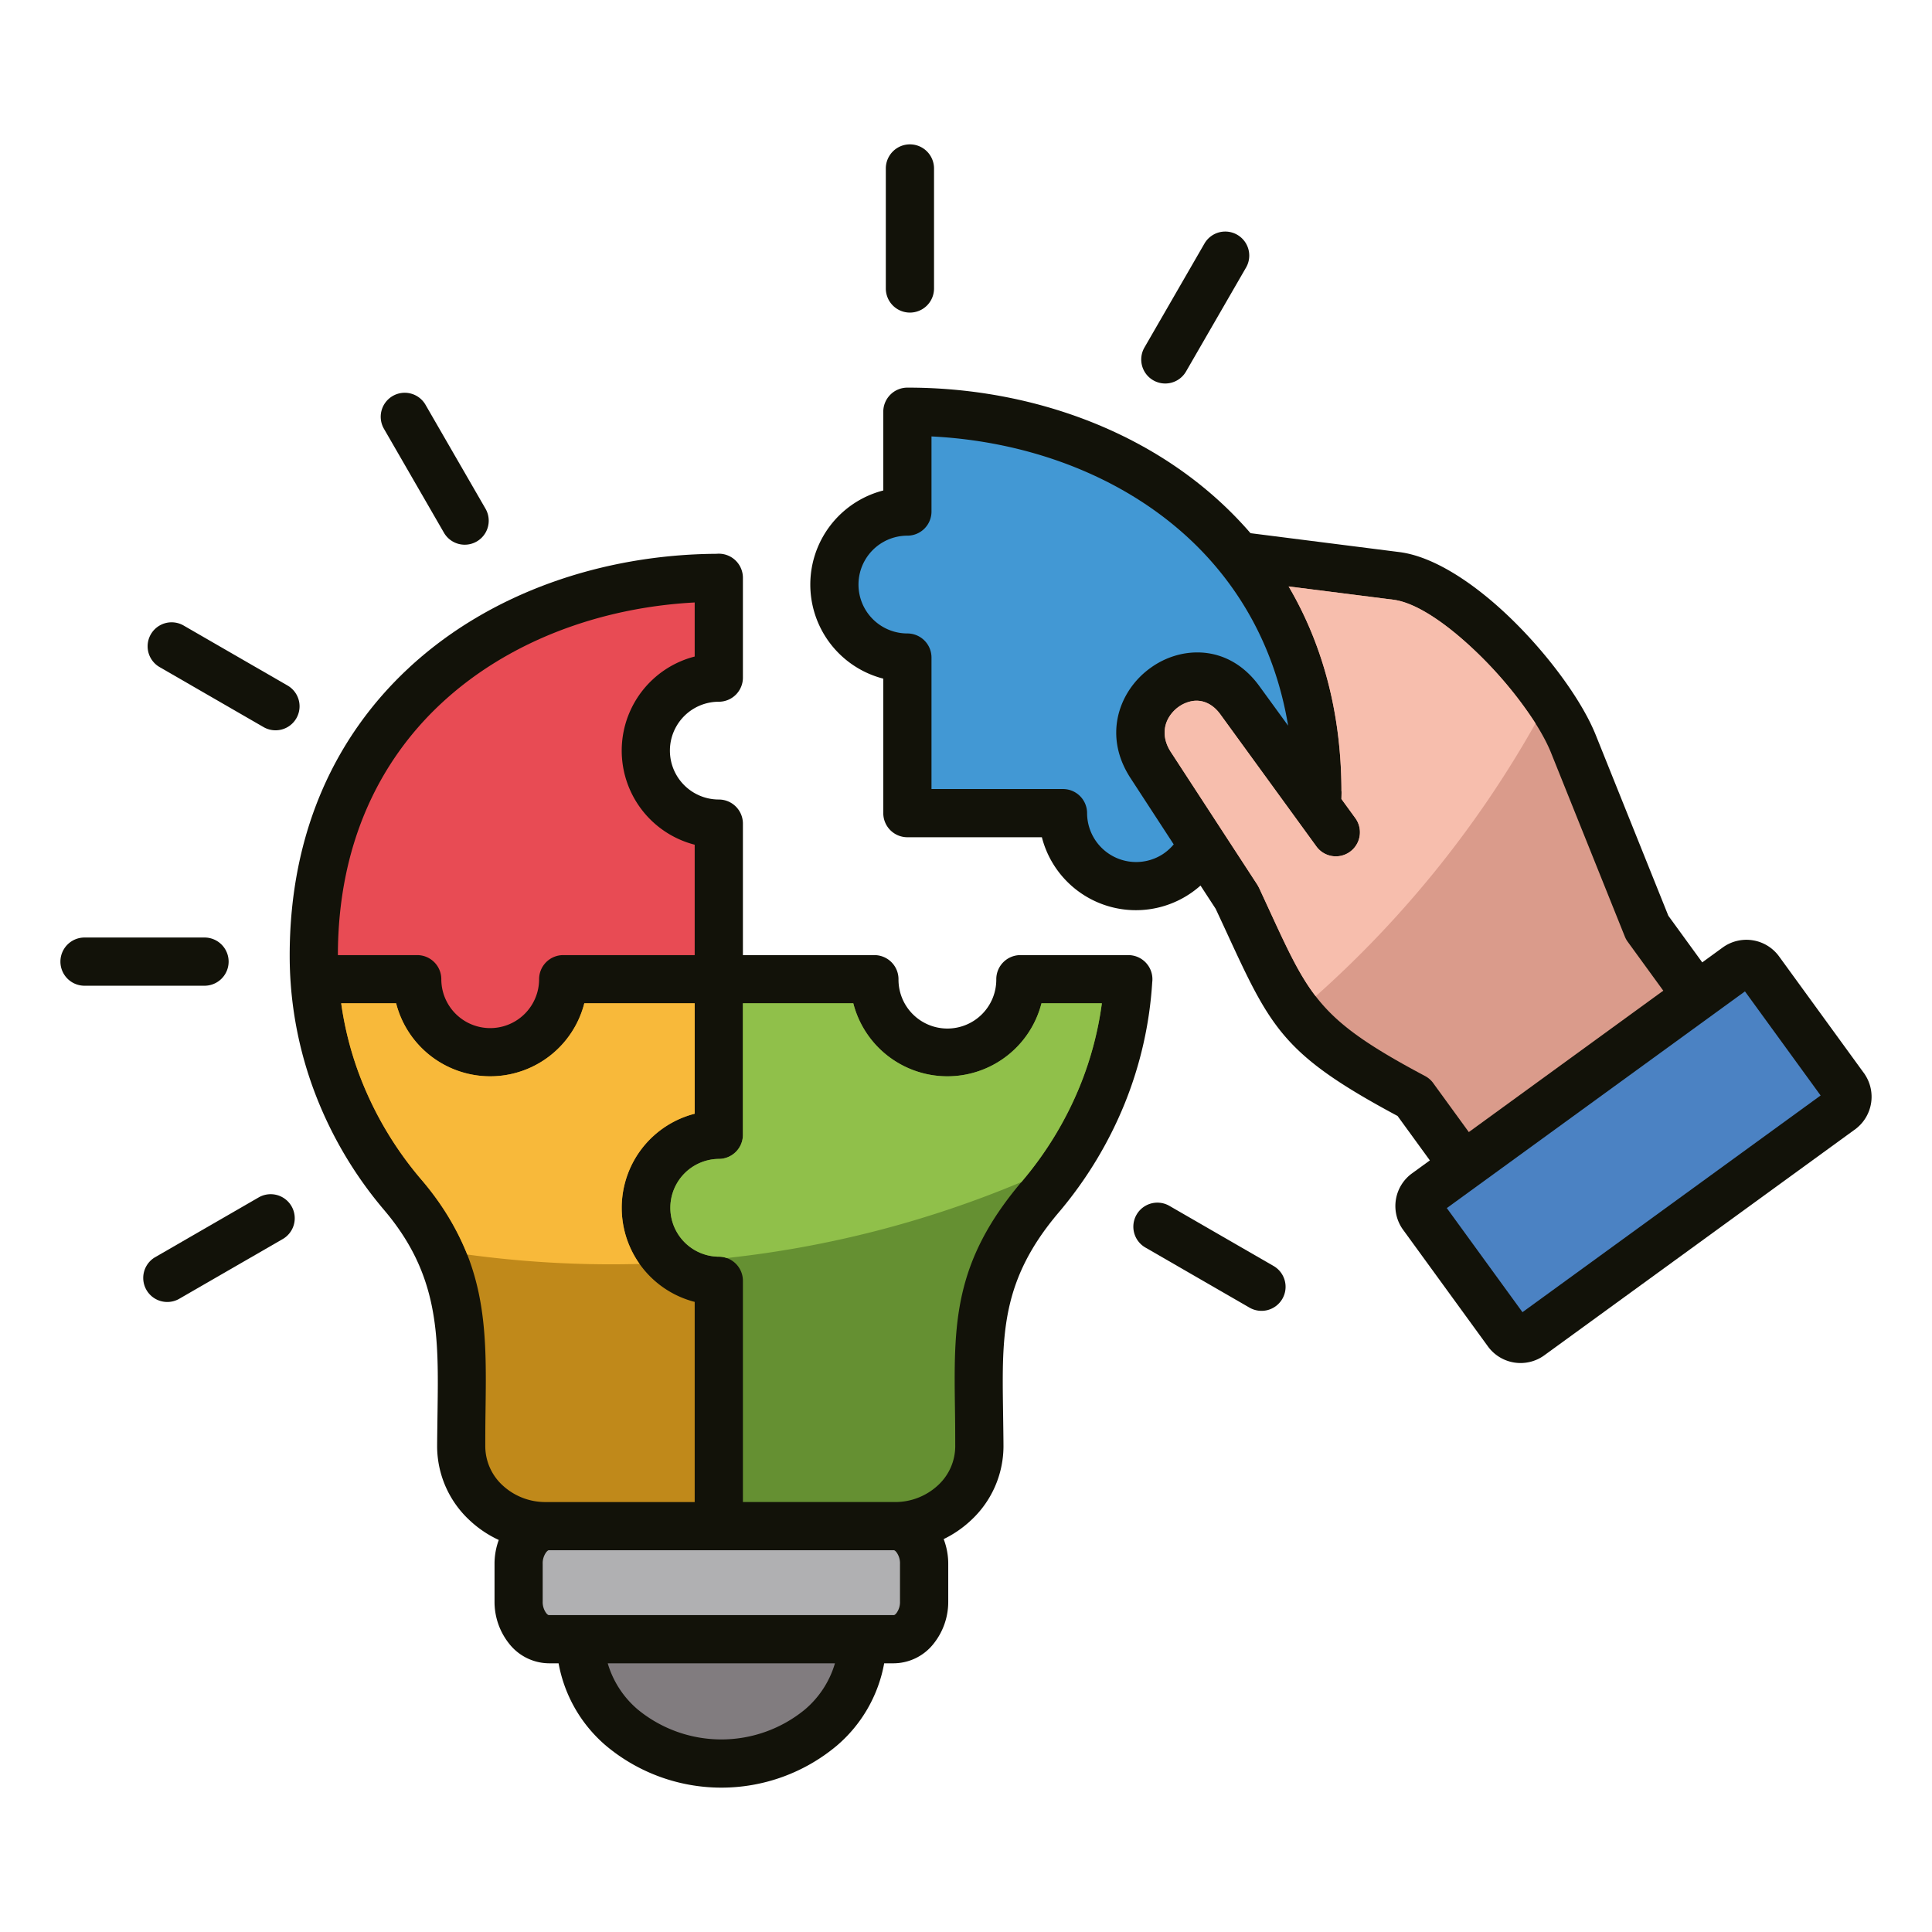
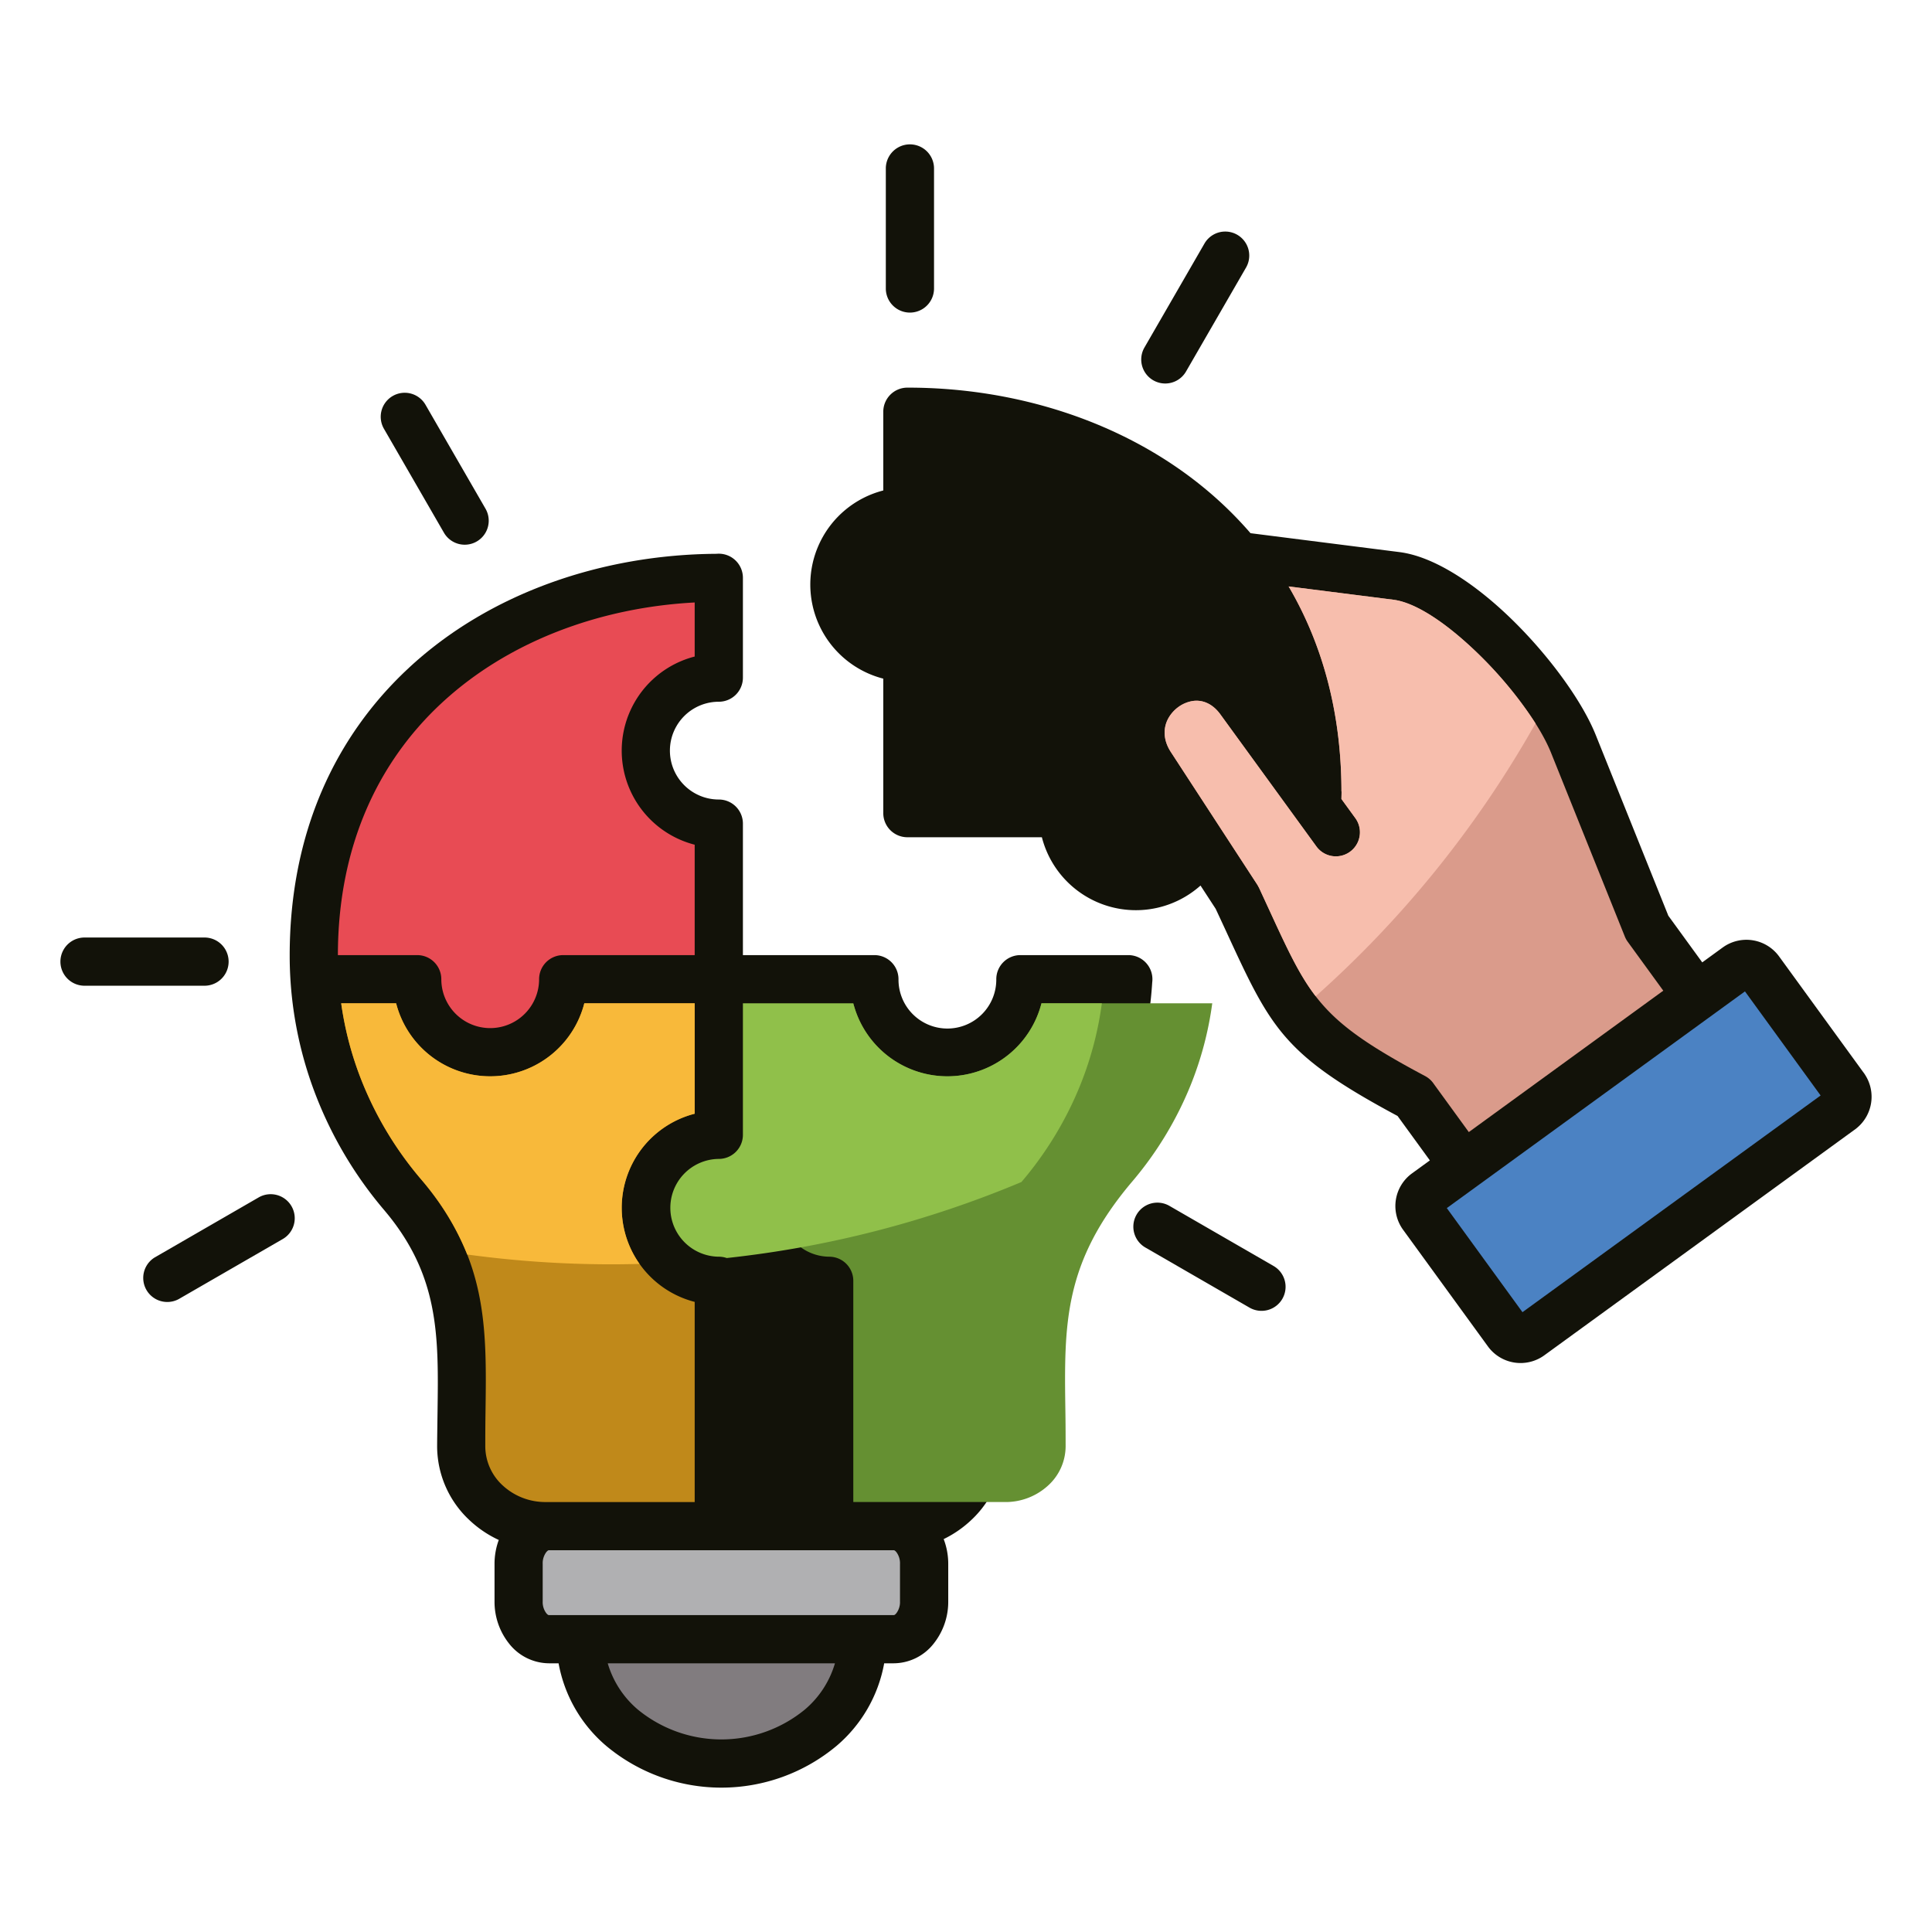
<svg xmlns="http://www.w3.org/2000/svg" id="Layer_1" viewBox="0 0 512 512" data-name="Layer 1">
  <path d="m189.883 146.765q.3-.028.608-.029a6.388 6.388 0 0 1 6.388 6.388v26.455a6.388 6.388 0 0 1 -6.388 6.388 12.957 12.957 0 1 0 0 25.914 6.388 6.388 0 0 1 6.388 6.388v34.845h34.845a6.389 6.389 0 0 1 6.388 6.388 12.958 12.958 0 1 0 25.915 0 6.389 6.389 0 0 1 6.388-6.388h28.6a6.389 6.389 0 0 1 6.333 7.225 102.471 102.471 0 0 1 -7.293 32.115 106.528 106.528 0 0 1 -17.536 28.918c-15.2 17.926-14.993 32.273-14.7 52.418.055 3.885.113 7.931.113 9.545a26.812 26.812 0 0 1 -8.6 19.549 29.057 29.057 0 0 1 -7.25 4.991 18.26 18.26 0 0 1 1.211 6.555v9.987a17.752 17.752 0 0 1 -3.773 11.045 13.557 13.557 0 0 1 -10.618 5.329h-2.585a37.456 37.456 0 0 1 -12.6 21.867 47.624 47.624 0 0 1 -61.086 0 37.452 37.452 0 0 1 -12.6-21.867h-2.586a13.558 13.558 0 0 1 -10.617-5.329 17.752 17.752 0 0 1 -3.772-11.045v-9.987a18.266 18.266 0 0 1 1.124-6.325 29.054 29.054 0 0 1 -7.736-5.221 26.813 26.813 0 0 1 -8.6-19.549c0-1.437.056-5.4.109-9.267.279-20.1.5-36.11-14.127-53.364a106.13 106.13 0 0 1 -18.6-31.674 102.634 102.634 0 0 1 -6.226-28.94c-.01-.112-.018-.224-.022-.338q-.206-3.228-.206-6.5c0-32.98 12.379-58.349 31.408-76.1 21.54-20.097 51.59-30.211 81.703-30.387z" fill="#121209" fill-rule="evenodd" />
  <path d="m128.671 134.824a6.36 6.36 0 0 1 -11.029 6.338l-15.9-27.545a6.36 6.36 0 1 1 11.029-6.338z" fill="#121209" fill-rule="evenodd" />
-   <path d="m76.195 181.664a6.36 6.36 0 0 1 -6.338 11.029l-27.545-15.9a6.36 6.36 0 0 1 6.338-11.029z" fill="#121209" fill-rule="evenodd" />
  <path d="m54.2 248.452a6.388 6.388 0 0 1 0 12.776h-31.8a6.388 6.388 0 0 1 0-12.776z" fill="#121209" fill-rule="evenodd" />
  <path d="m68.541 317.333a6.372 6.372 0 1 1 6.388 11.028l-27.545 15.9a6.372 6.372 0 0 1 -6.384-11.025z" fill="#121209" fill-rule="evenodd" />
  <path d="m303.527 330.6a6.372 6.372 0 0 1 6.387-11.029l27.545 15.9a6.373 6.373 0 1 1 -6.388 11.029z" fill="#121209" fill-rule="evenodd" />
  <path d="m240.466 102.727h.183c28.449 0 57.014 8.9 78.55 26.661a100.569 100.569 0 0 1 12.201 11.912l39.461 5.009c8.983 1.14 19.464 8.023 28.723 16.81 10.354 9.827 19.56 22.344 23.3 31.65l19.245 47.916 8.983 12.355 5.464-3.974a10.7 10.7 0 0 1 14.877 2.366l22.323 30.7a6.477 6.477 0 0 1 .5.716 10.71 10.71 0 0 1 -2.229 14.109 6.394 6.394 0 0 1 -.708.533l-82.129 59.716a10.7 10.7 0 0 1 -14.876-2.365l-22.534-30.985a10.7 10.7 0 0 1 2.366-14.877l4.762-3.462-8.559-11.773c-30.369-16.279-33.522-23.111-45.447-48.97-.4-.862-.838-1.817-2.758-5.936l-4.014-6.16a25.722 25.722 0 0 1 -42.043-12.8h-35.641a6.388 6.388 0 0 1 -6.388-6.388v-35.642a25.743 25.743 0 0 1 0-49.867v-20.866a6.388 6.388 0 0 1 6.388-6.388z" fill="#121209" fill-rule="evenodd" />
  <path d="m247.527 76.452a6.388 6.388 0 1 1 -12.776 0v-31.806a6.388 6.388 0 1 1 12.776 0z" fill="#121209" fill-rule="evenodd" />
  <path d="m314.315 98.442a6.36 6.36 0 1 1 -11.029-6.342l15.9-27.544a6.36 6.36 0 1 1 11.032 6.344z" fill="#121209" fill-rule="evenodd" />
  <path d="m384.056 288.087h97.667v34.098h-97.667z" fill="#4b82c3" transform="matrix(.809 -.588 .588 .809 -96.677 312.919)" />
  <g fill-rule="evenodd">
    <path d="m145.432 410.832c-.17 0-.42.206-.686.537a4.917 4.917 0 0 0 -.927 3.061v9.987a4.912 4.912 0 0 0 .927 3.06c.266.332.516.538.686.538h91.462c.17 0 .421-.206.686-.538a4.906 4.906 0 0 0 .929-3.06v-9.987a4.918 4.918 0 0 0 -.928-3.061c-.266-.331-.517-.537-.687-.537z" fill="#b0b0b2" />
    <path d="m161.055 440.791a25.418 25.418 0 0 0 7.95 12.236 34.894 34.894 0 0 0 44.318 0 25.416 25.416 0 0 0 7.949-12.236z" fill="#817c7f" />
    <path d="m184.1 398.056v-53.042a25.743 25.743 0 0 1 0-49.867v-29.257h-29.254a25.742 25.742 0 0 1 -49.867 0h-14.557a89.231 89.231 0 0 0 4.721 18.7 93.487 93.487 0 0 0 16.4 27.881c17.689 20.865 17.438 38.985 17.122 61.749-.029 2.083-.059 4.234-.059 9.117a14.11 14.11 0 0 0 4.557 10.267 16.652 16.652 0 0 0 11.45 4.454h39.487z" fill="#c0891a" />
    <path d="m169.491 334.954a25.746 25.746 0 0 1 14.609-39.807v-29.257h-29.254a25.742 25.742 0 0 1 -49.867 0h-14.557a89.231 89.231 0 0 0 4.721 18.7 93.487 93.487 0 0 0 16.4 27.881 70.761 70.761 0 0 1 12.278 19.988 283.2 283.2 0 0 0 38.2 2.6q3.749-.005 7.47-.105z" fill="#f8b93a" />
-     <path d="m292.005 265.89h-16.005a25.742 25.742 0 0 1 -49.867 0h-29.254v34.845a6.388 6.388 0 0 1 -6.388 6.388 12.958 12.958 0 0 0 0 25.915 6.388 6.388 0 0 1 6.388 6.388v58.63h40.262a16.649 16.649 0 0 0 11.449-4.456 14.106 14.106 0 0 0 4.557-10.267c0-4.983-.032-7.232-.063-9.4-.327-22.931-.56-39.263 17.7-60.8a93.677 93.677 0 0 0 15.439-25.424 89.94 89.94 0 0 0 5.782-21.819z" fill="#659032" />
+     <path d="m292.005 265.89h-16.005a25.742 25.742 0 0 1 -49.867 0v34.845a6.388 6.388 0 0 1 -6.388 6.388 12.958 12.958 0 0 0 0 25.915 6.388 6.388 0 0 1 6.388 6.388v58.63h40.262a16.649 16.649 0 0 0 11.449-4.456 14.106 14.106 0 0 0 4.557-10.267c0-4.983-.032-7.232-.063-9.4-.327-22.931-.56-39.263 17.7-60.8a93.677 93.677 0 0 0 15.439-25.424 89.94 89.94 0 0 0 5.782-21.819z" fill="#659032" />
    <path d="m292.005 265.89h-16.005a25.742 25.742 0 0 1 -49.867 0h-29.254v34.845a6.388 6.388 0 0 1 -6.388 6.388 12.958 12.958 0 0 0 0 25.915 6.382 6.382 0 0 1 2.1.354 279.027 279.027 0 0 0 78.1-20.145l.092-.11a93.677 93.677 0 0 0 15.439-25.424 89.94 89.94 0 0 0 5.783-21.823z" fill="#90c04a" />
    <path d="m184.1 253.114v-29.257a25.743 25.743 0 0 1 0-49.867v-14.33c-25.049 1.326-49.483 10.258-67.243 26.825-16.522 15.413-27.281 37.6-27.314 66.629h21.021a6.389 6.389 0 0 1 6.389 6.388 12.957 12.957 0 1 0 25.914 0 6.389 6.389 0 0 1 6.388-6.388z" fill="#e84b54" />
-     <path d="m341.366 192.307c-3.8-22.8-14.985-40.5-30.252-53.088-17.613-14.526-40.7-22.388-64.26-23.561v19.911a6.388 6.388 0 0 1 -6.388 6.388 12.957 12.957 0 1 0 0 25.914 6.388 6.388 0 0 1 6.388 6.388v34.846h34.846a6.388 6.388 0 0 1 6.388 6.388 13 13 0 0 0 19.912 10.964 13.08 13.08 0 0 0 3.044-2.687l-11.44-17.558c-5.359-8.224-4.555-16.62-.585-22.97a22.3 22.3 0 0 1 6.122-6.411 21.641 21.641 0 0 1 8.124-3.525c7.094-1.418 14.84.766 20.473 8.514z" fill="#4298d4" />
    <path d="m341.5 155.412c8.792 14.962 13.975 33.074 14 54.322h.026v.174c0 .337-.012.951-.035 1.836l3.69 5.074a6.379 6.379 0 0 1 -10.331 7.486l-25.447-35c-2.235-3.074-5.1-3.982-7.648-3.473a8.863 8.863 0 0 0 -3.332 1.429 9.445 9.445 0 0 0 -2.58 2.718c-1.552 2.482-1.8 5.859.435 9.3l22.872 35.1a6.241 6.241 0 0 1 .433.781l.017-.008 2.9 6.282c10.646 23.086 13.349 28.946 41.152 43.723a6.358 6.358 0 0 1 2.348 2.134l9.252 12.724 51.536-37.472-9.437-12.978a6.329 6.329 0 0 1 -.753-1.368l-19.549-48.686c-3.11-7.743-11.112-18.483-20.253-27.159-7.514-7.131-15.5-12.65-21.537-13.416z" fill="#da9b8b" />
    <path d="m341.5 155.412c8.792 14.962 13.975 33.074 14 54.322h.026v.174c0 .337-.012.951-.035 1.836l3.69 5.074a6.379 6.379 0 0 1 -10.331 7.486l-25.447-35c-2.235-3.074-5.1-3.982-7.648-3.473a8.863 8.863 0 0 0 -3.332 1.429 9.445 9.445 0 0 0 -2.58 2.718c-1.552 2.482-1.8 5.859.435 9.3l22.872 35.1a6.241 6.241 0 0 1 .433.781l.017-.008 2.9 6.282c4.655 10.094 7.792 16.9 12.172 22.589a282.118 282.118 0 0 0 58.251-72.318 106.218 106.218 0 0 0 -16.123-19.353c-7.514-7.131-15.5-12.65-21.537-13.416z" fill="#f7bead" />
  </g>
</svg>